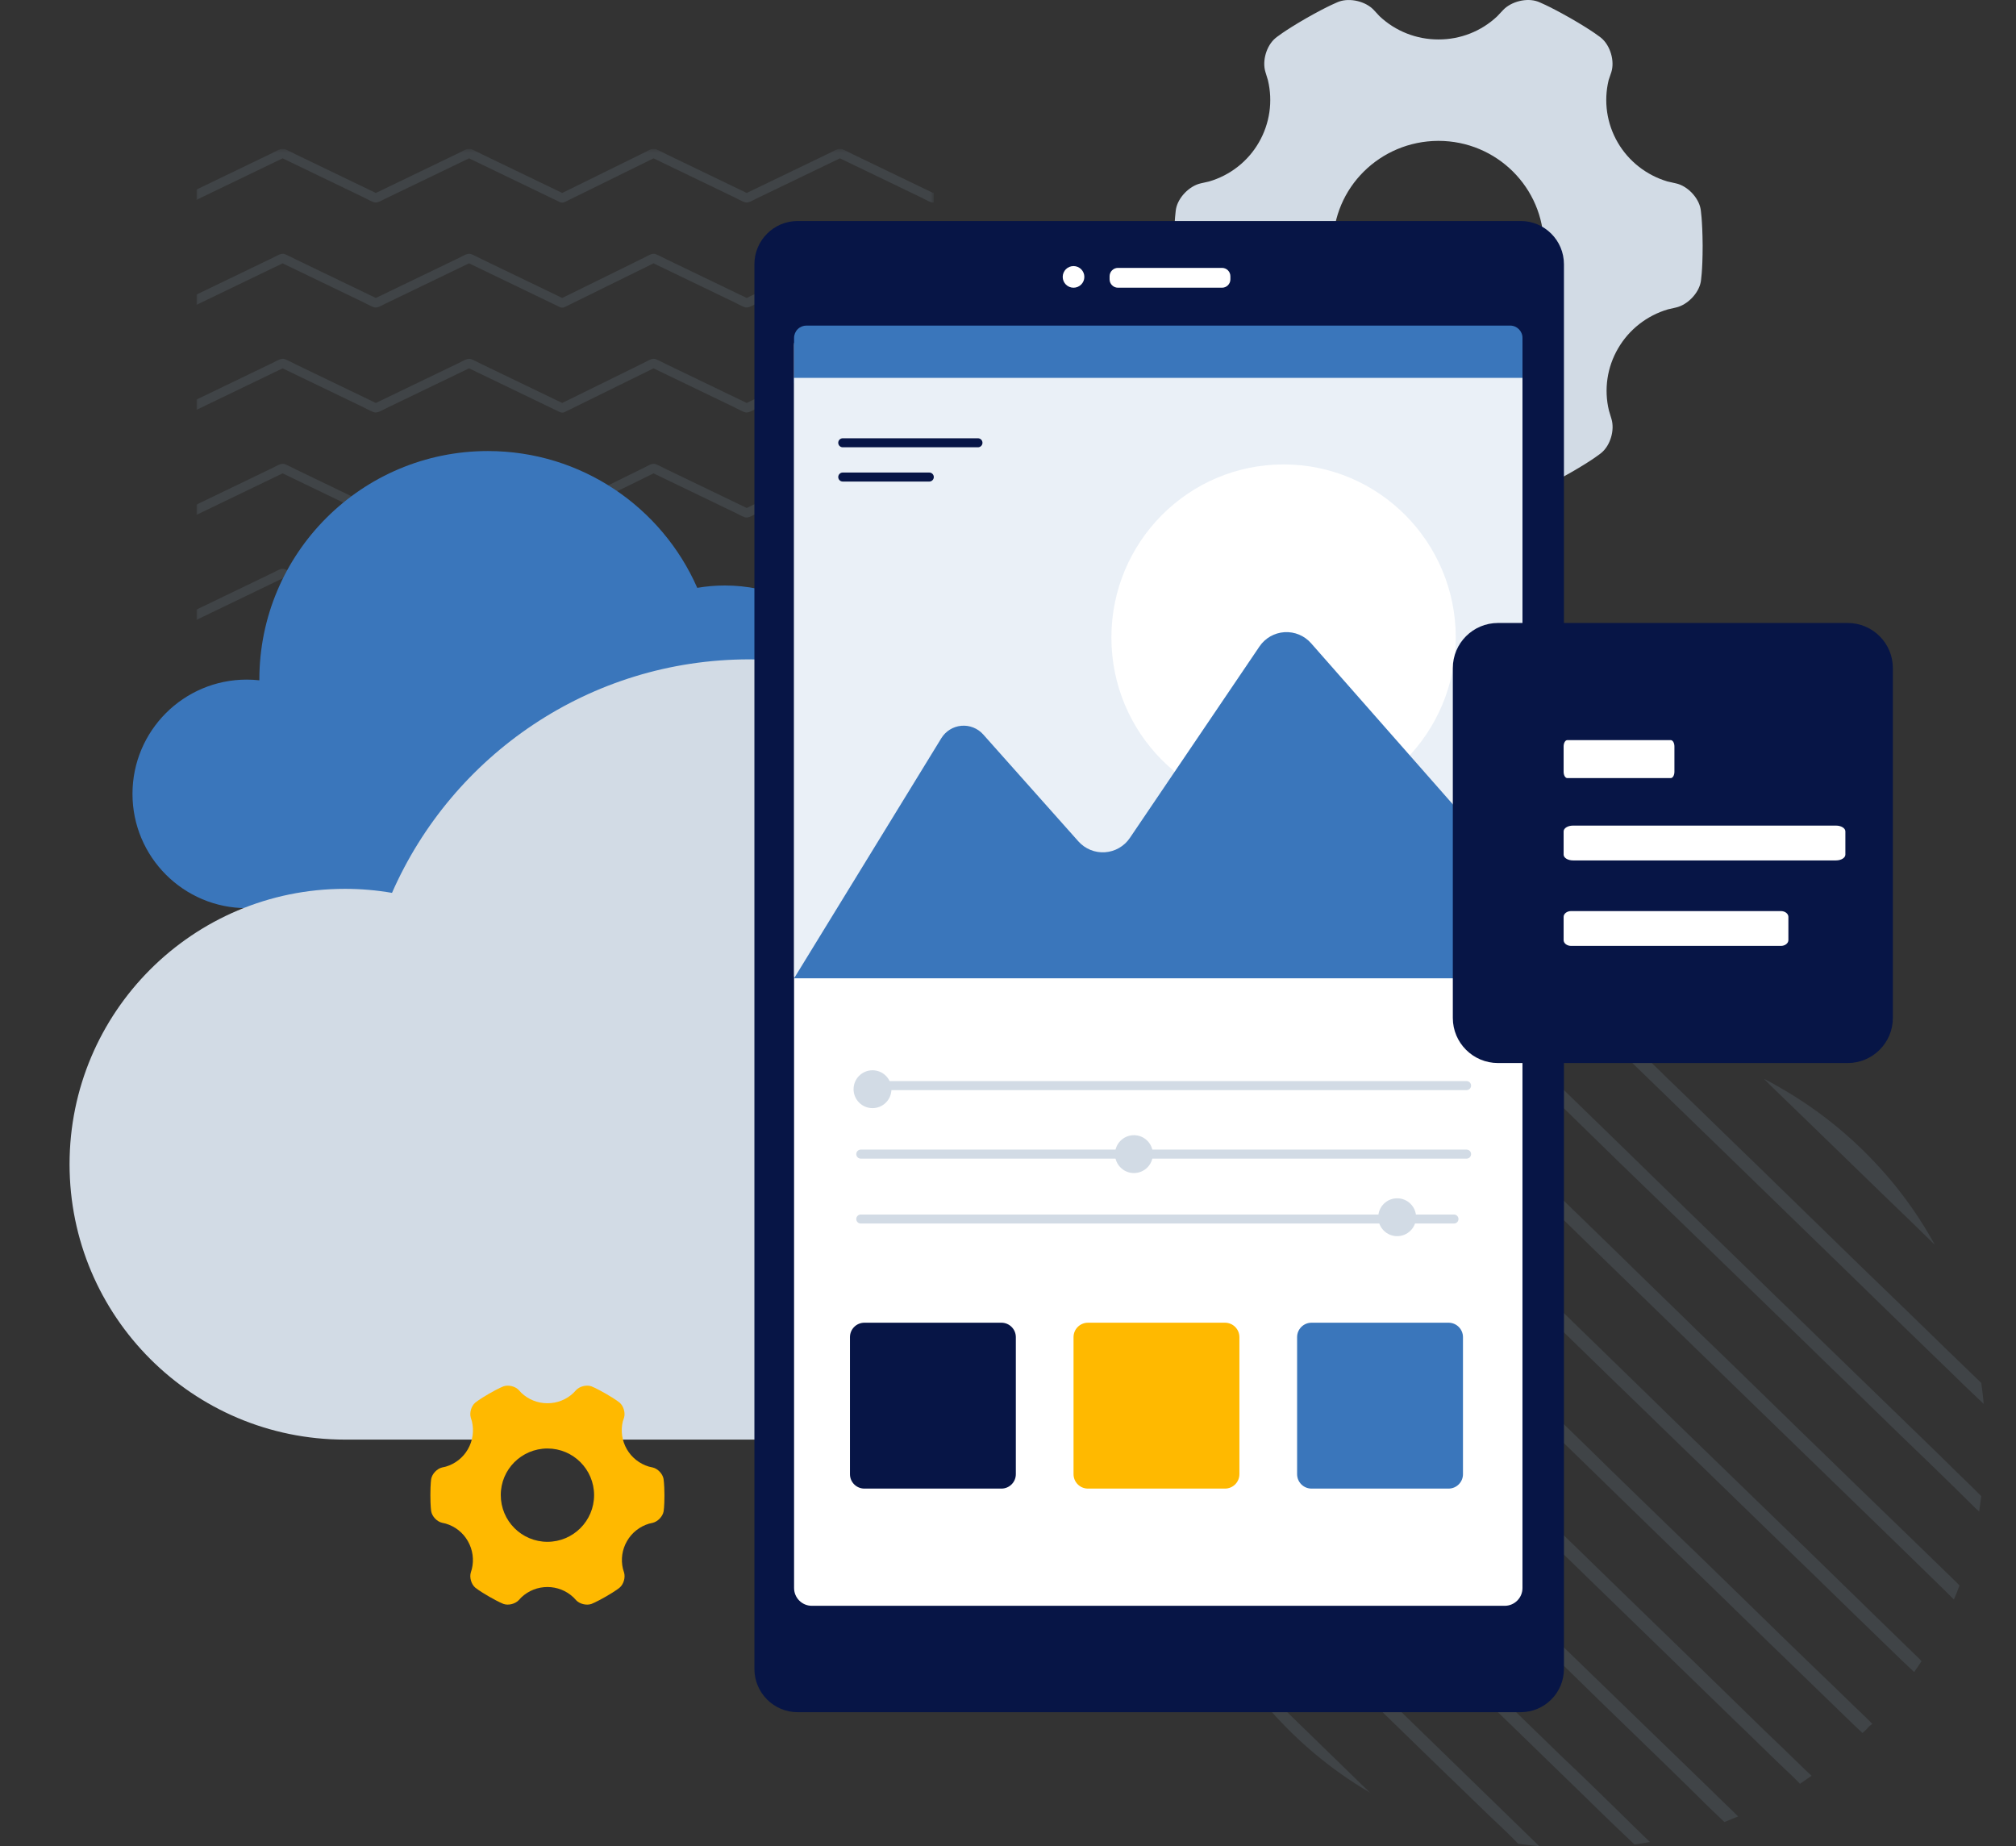
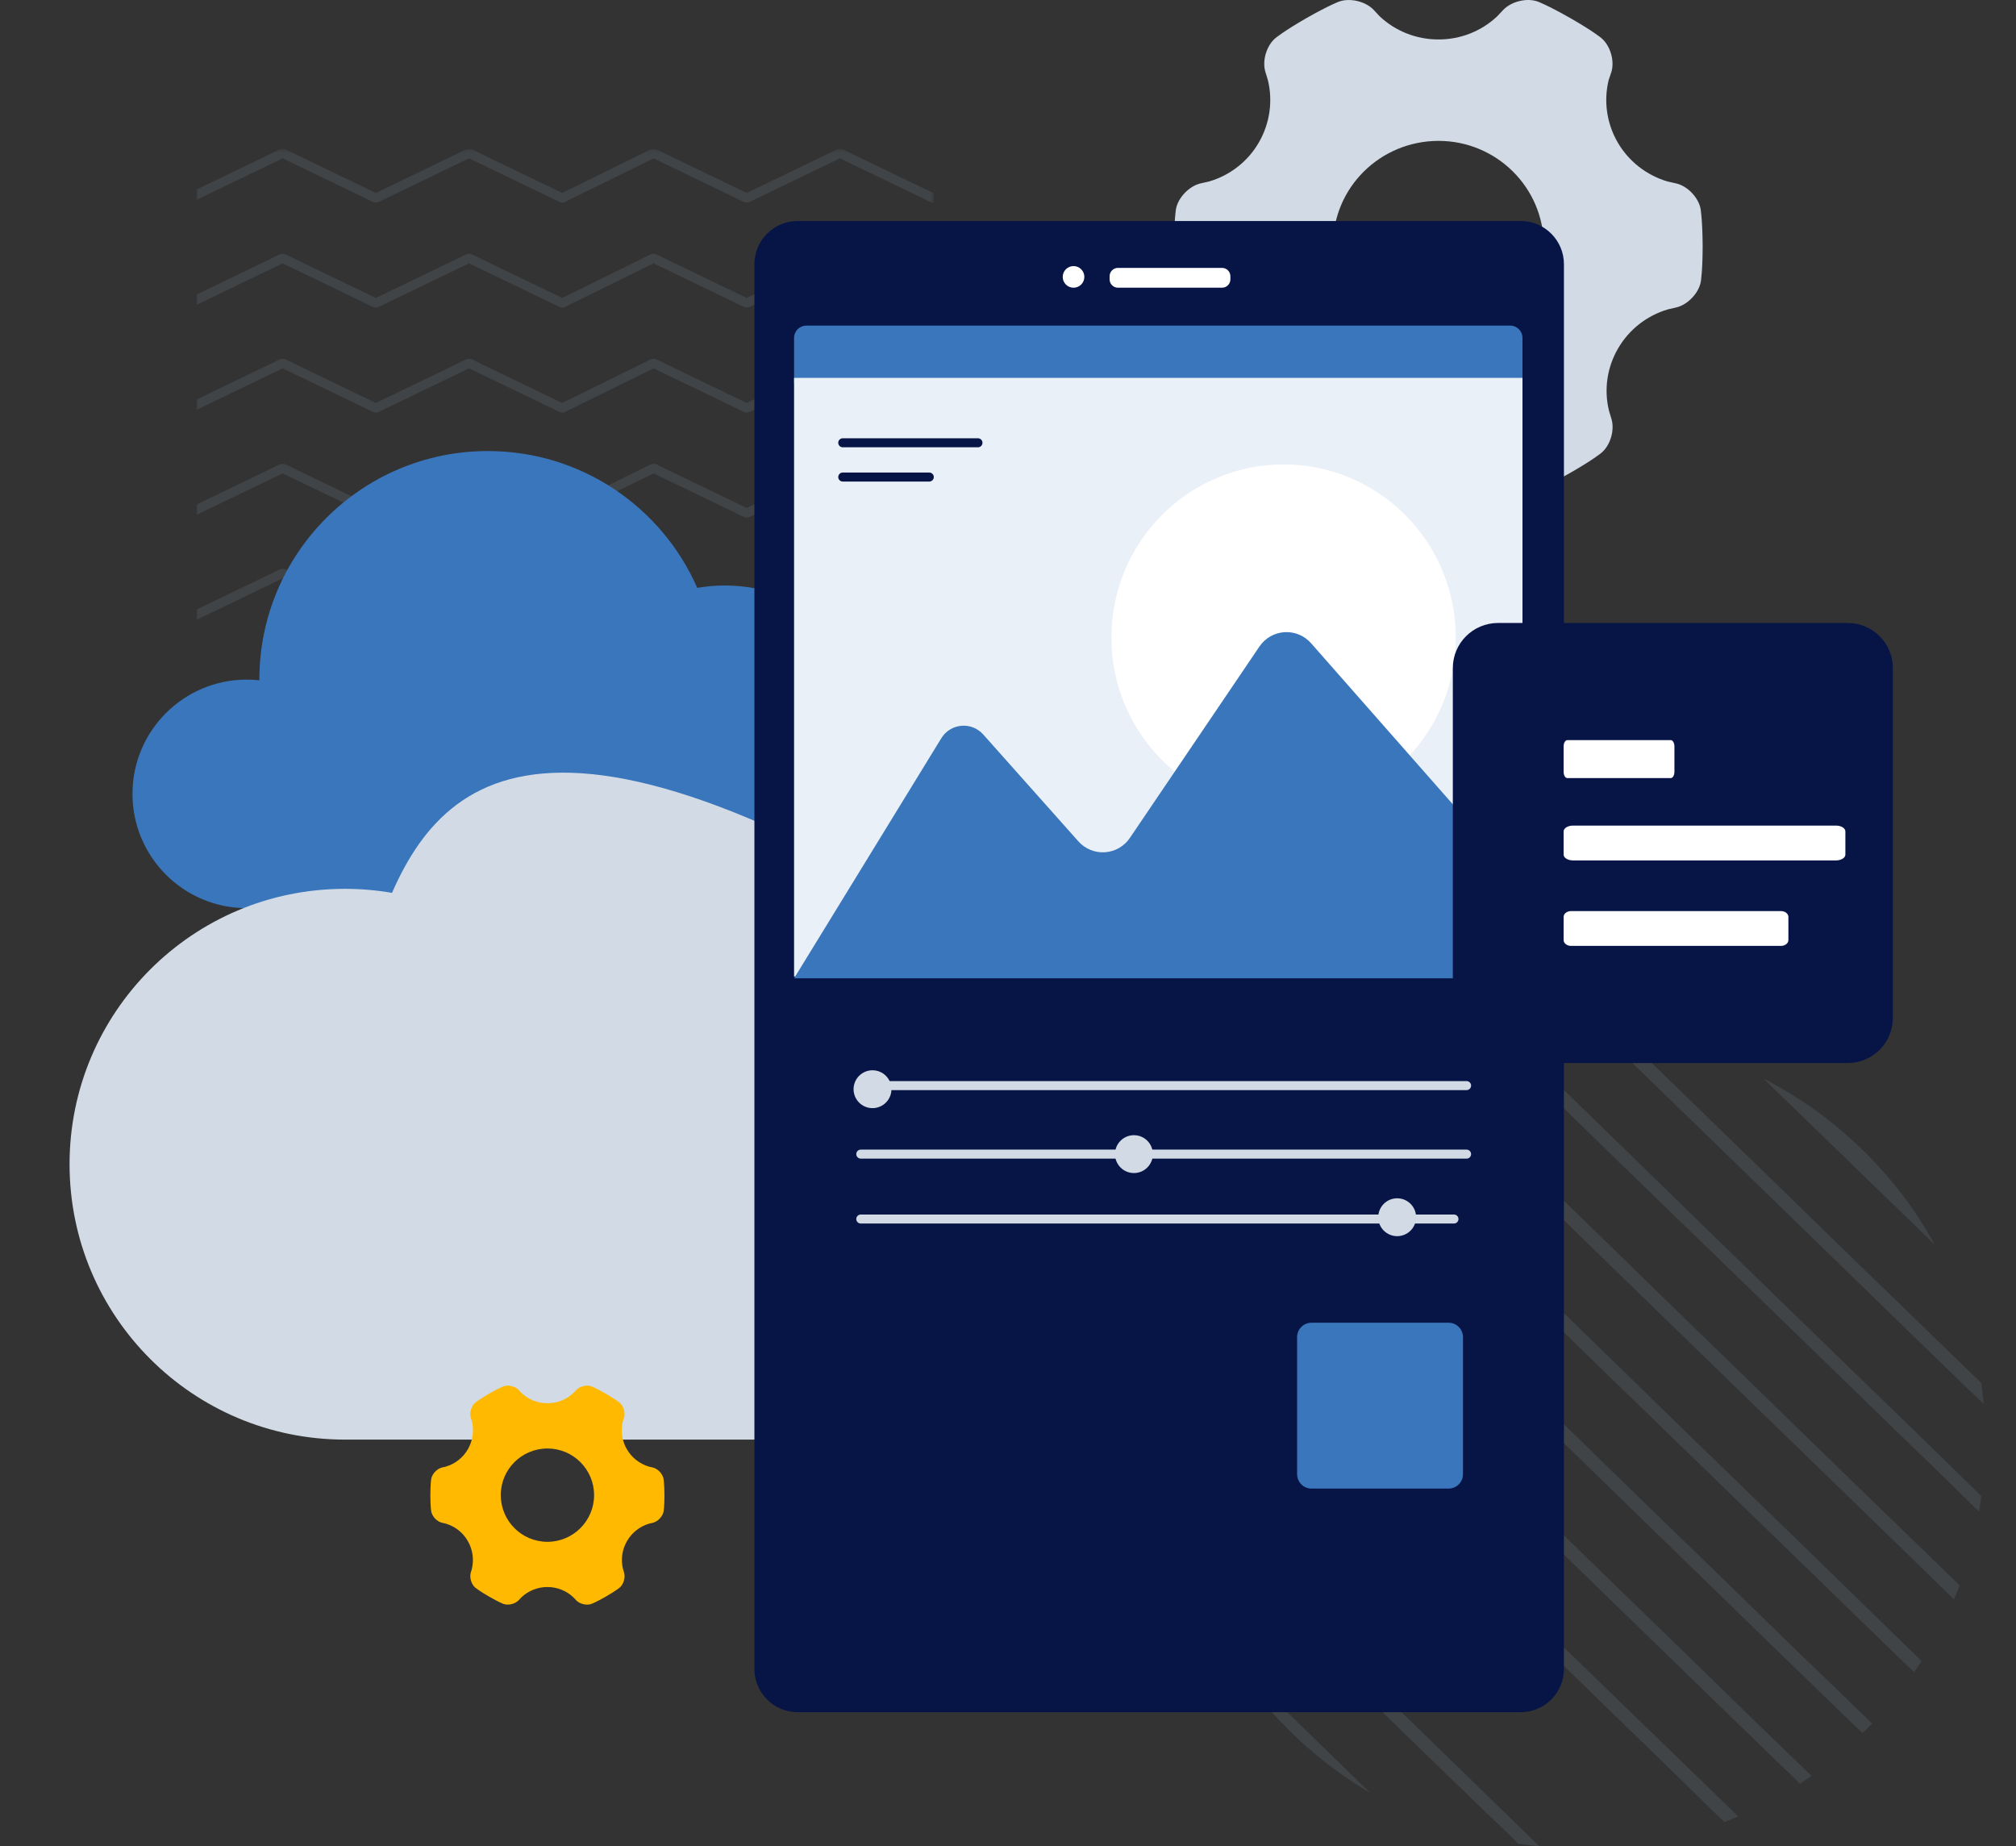
<svg xmlns="http://www.w3.org/2000/svg" width="534" height="489" viewBox="0 0 534 489" fill="none">
  <rect x="0" y="0" width="534" height="489" fill="#333333" stroke="none" />
  <g clip-path="url(#clip0_1830_1151)">
    <mask id="mask0_1830_1151" style="mask-type:luminance" maskUnits="userSpaceOnUse" x="52" y="39" width="196" height="182">
      <path d="M247.38 39.411H52V220.536H247.38V39.411Z" fill="white" />
    </mask>
    <g mask="url(#mask0_1830_1151)">
      <path d="M247.38 51.005L247.167 51.108L225.946 40.882C225.012 40.433 224.082 39.904 223.118 39.52C222.11 39.118 220.986 39.93 220.075 40.369L207.403 46.476L197.79 51.108L176.756 40.97C175.769 40.493 174.782 39.95 173.77 39.531C172.783 39.126 171.849 39.819 170.968 40.253L158.468 46.409L148.923 51.106L127.708 40.882C126.773 40.433 125.847 39.903 124.88 39.52C123.871 39.118 122.748 39.93 121.837 40.369L109.165 46.476L99.552 51.108L78.331 40.882C77.397 40.433 76.467 39.903 75.503 39.52C74.494 39.118 73.371 39.93 72.46 40.369L59.788 46.476L52 50.228V52.976C52.198 52.87 52.392 52.766 52.576 52.677L65.251 46.57L74.861 41.938L96.084 52.163C97.019 52.613 97.948 53.142 98.913 53.526C99.921 53.928 101.045 53.116 101.956 52.677L114.628 46.57L124.241 41.938L145.275 52.073L148.307 53.534C148.488 53.623 148.689 53.668 148.891 53.664C149.118 53.681 149.346 53.636 149.549 53.534L170.709 43.122L173.108 41.941L194.325 52.163C195.26 52.613 196.189 53.142 197.154 53.526C198.162 53.928 199.285 53.116 200.197 52.677L212.872 46.57L222.485 41.938L243.705 52.163C244.64 52.613 245.569 53.142 246.534 53.526C246.806 53.628 247.1 53.657 247.386 53.608L247.38 51.005Z" fill="#758799" fill-opacity="0.2" />
      <path d="M247.38 78.817L247.167 78.92L225.946 68.694C225.012 68.245 224.082 67.716 223.118 67.332C222.11 66.93 220.986 67.742 220.075 68.18L207.399 74.288L197.787 78.92L176.756 68.785C175.769 68.308 174.782 67.764 173.77 67.346C172.783 66.94 171.849 67.634 170.968 68.067L158.468 74.223L148.922 78.917L127.706 68.694C126.772 68.245 125.842 67.716 124.878 67.332C123.87 66.93 122.746 67.742 121.835 68.18L109.165 74.288L99.552 78.92L78.331 68.694C77.397 68.245 76.467 67.716 75.503 67.332C74.494 66.93 73.371 67.742 72.46 68.18L59.788 74.288L52 78.041V80.788C52.198 80.682 52.392 80.578 52.576 80.489L65.251 74.378L74.861 69.75L96.084 79.975C97.019 80.425 97.948 80.954 98.913 81.338C99.921 81.74 101.045 80.928 101.956 80.489L114.628 74.378L124.241 69.746L145.275 79.885L148.307 81.346C148.488 81.435 148.689 81.48 148.891 81.476C149.118 81.493 149.346 81.448 149.549 81.346L170.709 70.93L173.108 69.749L194.325 79.971C195.26 80.421 196.189 80.95 197.154 81.334C198.162 81.736 199.285 80.924 200.197 80.485L212.866 74.378L222.479 69.746L243.699 79.975C244.634 80.425 245.564 80.954 246.528 81.338C246.8 81.44 247.094 81.468 247.38 81.42V78.817Z" fill="#758799" fill-opacity="0.2" />
      <path d="M247.38 106.628L247.167 106.73L225.946 96.505C225.012 96.055 224.082 95.526 223.118 95.142C222.11 94.741 220.986 95.553 220.075 95.991L207.399 102.099L197.787 106.73L176.756 96.595C175.769 96.118 174.782 95.575 173.77 95.156C172.783 94.751 171.849 95.444 170.968 95.878L158.468 102.034L148.923 106.731L127.707 96.509C126.773 96.059 125.843 95.531 124.879 95.147C123.871 94.745 122.747 95.557 121.836 95.995L109.165 102.099L99.552 106.73L78.331 96.505C77.397 96.055 76.467 95.526 75.503 95.142C74.494 94.741 73.371 95.553 72.46 95.991L59.788 102.099L52 105.851V108.599C52.198 108.493 52.392 108.388 52.576 108.3L65.251 102.192L74.861 97.561L96.084 107.784C97.019 108.233 97.948 108.762 98.913 109.147C99.921 109.548 101.045 108.736 101.956 108.297L114.631 102.19L124.244 97.558L145.279 107.694L148.31 109.154C148.492 109.243 148.692 109.288 148.894 109.284C149.122 109.301 149.349 109.257 149.552 109.154L170.71 98.742L173.109 97.561L194.326 107.784C195.261 108.233 196.19 108.762 197.155 109.147C198.163 109.548 199.286 108.736 200.197 108.297L212.873 102.19L222.485 97.558L243.699 107.784C244.634 108.233 245.564 108.762 246.528 109.147C246.8 109.249 247.094 109.277 247.38 109.229V106.628Z" fill="#758799" fill-opacity="0.2" />
      <path d="M247.38 134.44L247.167 134.543L225.946 124.317C225.012 123.867 224.082 123.339 223.118 122.955C222.11 122.553 220.986 123.365 220.075 123.803L207.399 129.911L197.79 134.542L176.756 124.407C175.769 123.93 174.782 123.386 173.77 122.968C172.783 122.562 171.849 123.256 170.968 123.689L158.468 129.845L148.922 134.542L127.706 124.32C126.772 123.87 125.843 123.341 124.878 122.957C123.87 122.556 122.746 123.368 121.835 123.806L109.16 129.913L99.552 134.542L78.331 124.317C77.397 123.867 76.467 123.339 75.503 122.955C74.494 122.553 73.371 123.365 72.46 123.803L59.788 129.911L52 133.664V136.411C52.198 136.305 52.392 136.201 52.576 136.112L65.251 130.005L74.861 125.373L96.082 135.598C97.017 136.048 97.946 136.577 98.911 136.961C99.919 137.363 101.042 136.55 101.953 136.112L114.629 130.005L124.241 125.373L145.276 135.509L148.307 136.969C148.489 137.058 148.69 137.103 148.892 137.099C149.119 137.116 149.347 137.071 149.55 136.969L170.707 126.557L173.107 125.376L194.323 135.598C195.258 136.048 196.188 136.577 197.152 136.961C198.16 137.363 199.284 136.55 200.195 136.112L212.87 130.005L222.483 125.373L243.704 135.598C244.639 136.048 245.568 136.577 246.532 136.961C246.804 137.063 247.098 137.091 247.384 137.043L247.38 134.44Z" fill="#758799" fill-opacity="0.2" />
      <path d="M247.38 162.251L247.167 162.354L225.946 152.128C225.012 151.679 224.082 151.15 223.118 150.766C222.11 150.364 220.986 151.176 220.075 151.615L207.399 157.722L197.787 162.354L176.752 152.219C175.765 151.742 174.779 151.198 173.766 150.78C172.78 150.374 171.845 151.068 170.965 151.501L158.465 157.657L148.92 162.355L127.703 152.133C126.769 151.683 125.84 151.154 124.875 150.77C123.867 150.368 122.744 151.18 121.833 151.619L109.157 157.726L99.545 162.358L78.331 152.128C77.397 151.679 76.467 151.15 75.503 150.766C74.494 150.364 73.371 151.176 72.46 151.615L59.788 157.722L52 161.474V164.222C52.198 164.116 52.392 164.012 52.576 163.923L65.251 157.816L74.861 153.184L96.084 163.41C97.019 163.859 97.948 164.388 98.913 164.772C99.921 165.174 101.045 164.362 101.956 163.923L114.631 157.816L124.244 153.184L145.279 163.32L148.31 164.78C148.492 164.869 148.692 164.914 148.894 164.91C149.122 164.927 149.349 164.883 149.552 164.78L170.71 154.368L173.109 153.187L194.326 163.41C195.261 163.859 196.19 164.388 197.155 164.772C198.163 165.174 199.286 164.362 200.197 163.923L212.873 157.816L222.485 153.184L243.706 163.41C244.641 163.859 245.57 164.388 246.535 164.772C246.807 164.874 247.101 164.903 247.387 164.854L247.38 162.251Z" fill="#758799" fill-opacity="0.2" />
      <path d="M247.38 190.062L247.167 190.165L225.946 179.939C225.012 179.49 224.082 178.961 223.118 178.577C222.11 178.175 220.986 178.987 220.075 179.426L207.399 185.533L197.787 190.165L176.752 180.03C175.765 179.553 174.779 179.01 173.766 178.591C172.78 178.185 171.845 178.879 170.965 179.312L158.465 185.464L148.92 190.162L127.703 179.939C126.769 179.49 125.84 178.961 124.875 178.577C123.867 178.175 122.744 178.987 121.833 179.426L109.157 185.533L99.545 190.165L78.331 179.939C77.397 179.49 76.467 178.961 75.503 178.577C74.494 178.175 73.371 178.987 72.46 179.426L59.788 185.533L52 189.289V192.037C52.198 191.931 52.392 191.827 52.576 191.738L65.251 185.631L74.861 180.995L96.082 191.221C97.017 191.67 97.946 192.199 98.911 192.583C99.919 192.985 101.042 192.173 101.953 191.734L114.629 185.627L124.241 180.995L145.276 191.13L148.307 192.591C148.489 192.68 148.69 192.725 148.892 192.721C149.119 192.738 149.347 192.694 149.55 192.591L170.707 182.179L173.107 180.998L194.323 191.221C195.258 191.67 196.188 192.199 197.152 192.583C198.16 192.985 199.284 192.173 200.195 191.734L212.87 185.627L222.483 180.995L243.704 191.221C244.639 191.67 245.568 192.199 246.532 192.583C246.804 192.685 247.098 192.714 247.384 192.665L247.38 190.062Z" fill="#758799" fill-opacity="0.2" />
-       <path d="M247.38 217.874L247.167 217.976L225.946 207.751C225.012 207.301 224.082 206.772 223.118 206.388C222.11 205.986 220.986 206.799 220.075 207.237L207.399 213.344L197.787 217.976L176.756 207.839C175.769 207.362 174.782 206.819 173.77 206.4C172.783 205.995 171.849 206.689 170.968 207.122L158.468 213.274L148.923 217.971L127.707 207.749C126.773 207.299 125.843 206.771 124.879 206.387C123.871 205.984 122.747 206.797 121.836 207.235L109.16 213.343L99.552 217.976L78.331 207.751C77.397 207.301 76.467 206.772 75.503 206.388C74.494 205.986 73.371 206.799 72.46 207.237L59.788 213.344L52 217.097V219.844C52.198 219.738 52.392 219.634 52.576 219.546L65.251 213.438L74.861 208.806L96.082 219.032C97.017 219.482 97.946 220.01 98.911 220.394C99.919 220.796 101.042 219.984 101.953 219.546L114.629 213.438L124.241 208.806L145.276 218.941L148.307 220.402C148.489 220.492 148.69 220.536 148.892 220.532C149.119 220.55 149.347 220.505 149.55 220.402L170.707 209.991L173.107 208.81L194.323 219.032C195.258 219.482 196.188 220.01 197.152 220.394C198.16 220.796 199.284 219.984 200.195 219.546L212.87 213.438L222.483 208.806L243.704 219.032C244.639 219.482 245.568 220.01 246.532 220.394C246.804 220.496 247.098 220.525 247.384 220.476L247.38 217.874Z" fill="#758799" fill-opacity="0.2" />
    </g>
  </g>
  <path fill-rule="evenodd" clip-rule="evenodd" d="M65.36 180C66.489 180 67.603 180.064 68.7 180.184C68.7 180.123 68.698 180.061 68.698 180C68.698 146.567 95.801 119.464 129.234 119.464C154.023 119.464 175.328 134.366 184.69 155.698C187.064 155.289 189.505 155.073 191.996 155.073C215.596 155.073 234.727 174.205 234.727 197.805C234.727 221.404 215.596 240.536 191.996 240.536H65.36C48.643 240.536 35.092 226.984 35.092 210.268C35.092 193.551 48.643 180 65.36 180Z" fill="#3A76BB" />
-   <path fill-rule="evenodd" clip-rule="evenodd" d="M307.515 277.964C305.588 277.964 303.686 278.073 301.813 278.279C301.813 278.173 301.817 278.069 301.817 277.964C301.817 220.897 255.555 174.636 198.489 174.636C156.177 174.636 119.812 200.071 103.833 236.483C99.78 235.785 95.614 235.417 91.362 235.417C51.08 235.417 18.425 268.072 18.425 308.354C18.425 348.636 51.08 381.291 91.362 381.291H307.515C336.048 381.291 359.179 358.161 359.179 329.628C359.179 301.094 336.048 277.964 307.515 277.964Z" fill="#D2DBE5" />
-   <path d="M322.75 376.768C327.869 381.78 333.081 386.793 338.2 391.805C344.342 397.838 350.485 403.778 356.627 409.719C363.235 416.123 369.75 422.528 376.357 428.932C382.872 435.337 389.387 441.648 395.902 447.96C401.858 453.715 407.815 459.562 413.771 465.317C418.704 469.958 423.543 474.692 428.383 479.426C431.268 482.303 434.153 485.088 437.038 487.872C435.642 488.151 434.246 488.336 432.943 488.522C431.64 487.315 430.337 486.016 429.034 484.809C425.591 481.561 422.24 478.219 418.797 474.878C414.05 470.237 409.211 465.596 404.464 460.955C398.787 455.478 393.203 450.002 387.526 444.526C381.476 438.678 375.427 432.738 369.377 426.89C363.421 421.136 357.372 415.288 351.415 409.44C345.924 404.15 340.526 398.859 335.035 393.568C330.475 389.206 326.008 384.843 321.54 380.481C318.469 377.603 315.491 374.633 312.42 371.663C311.675 370.921 310.931 370.271 310.279 369.528C310.465 368.043 310.651 366.651 310.837 365.166C311.117 365.444 311.303 365.63 311.582 365.908C315.305 369.528 319.027 373.148 322.75 376.768Z" fill="#758799" fill-opacity="0.2" />
+   <path fill-rule="evenodd" clip-rule="evenodd" d="M307.515 277.964C305.588 277.964 303.686 278.073 301.813 278.279C301.813 278.173 301.817 278.069 301.817 277.964C156.177 174.636 119.812 200.071 103.833 236.483C99.78 235.785 95.614 235.417 91.362 235.417C51.08 235.417 18.425 268.072 18.425 308.354C18.425 348.636 51.08 381.291 91.362 381.291H307.515C336.048 381.291 359.179 358.161 359.179 329.628C359.179 301.094 336.048 277.964 307.515 277.964Z" fill="#D2DBE5" />
  <path d="M317.073 400.808C326.38 409.811 335.594 418.815 344.901 427.818C355.51 438.214 366.213 448.609 376.916 459.005C385.758 467.637 394.599 476.177 403.44 484.809C404.836 486.201 406.326 487.593 407.722 488.986C405.86 488.8 403.999 488.614 402.138 488.336C398.787 484.809 394.971 481.467 391.528 478.033C383.71 470.515 375.985 462.996 368.261 455.478C359.326 446.846 350.392 438.121 341.457 429.489C334.105 422.342 326.659 415.102 319.307 407.955C316.515 405.263 313.63 402.479 310.838 399.694C310.465 397.745 310.279 395.888 310 393.939C312.327 396.26 314.653 398.487 317.073 400.808Z" fill="#758799" fill-opacity="0.2" />
  <path d="M325.821 438.864C329.172 442.112 332.522 445.361 335.966 448.61C342.387 454.829 348.809 461.14 355.231 467.359C357.837 469.865 360.35 472.371 362.956 474.878C362.956 474.878 362.862 474.877 362.862 474.785C352.253 468.566 342.946 460.676 334.849 451.116C331.592 447.31 328.613 443.226 325.821 438.864Z" fill="#758799" fill-opacity="0.2" />
  <path d="M476.127 442.391C470.077 436.543 463.935 430.603 457.885 424.663C450.626 417.608 443.46 410.647 436.2 403.593C428.476 396.074 420.751 388.556 413.026 381.038C405.395 373.519 397.67 366.094 390.038 358.668C382.965 351.893 375.985 345.024 369.005 338.248C363.235 332.679 357.558 327.11 351.787 321.541C347.879 317.828 344.063 314.023 340.154 310.31C339.502 309.66 338.851 309.103 338.292 308.453C339.13 307.525 339.968 306.69 340.805 305.854C342.201 307.154 343.504 308.453 344.807 309.753C349.181 314.023 353.556 318.199 357.93 322.469C364.072 328.409 370.122 334.35 376.264 340.29C383.524 347.345 390.69 354.306 397.949 361.36C405.674 368.878 413.399 376.397 421.123 383.915C428.755 391.433 436.479 398.859 444.111 406.284C451.184 413.06 458.164 419.929 465.144 426.705C470.915 432.367 476.685 437.936 482.455 443.505C486.364 447.218 490.18 451.023 494.089 454.736C494.74 455.386 495.299 455.943 495.95 456.592L495.857 456.685C495.671 456.778 495.392 456.964 495.206 457.149C494.647 457.799 493.996 458.449 493.344 459.006C491.948 457.706 490.552 456.407 489.249 455.107C484.875 450.837 480.501 446.661 476.127 442.391Z" fill="#758799" fill-opacity="0.2" />
  <path d="M489.715 337.227C478.732 326.553 467.844 315.972 456.861 305.297C447.834 296.572 438.806 287.755 429.779 279.03C428.103 277.359 426.428 275.781 424.753 274.203C426.614 274.296 428.569 274.482 430.43 274.667C431.454 275.688 432.478 276.616 433.501 277.637C436.107 280.236 438.806 282.742 441.412 285.341C449.416 293.045 457.327 300.842 465.331 308.546C474.544 317.55 483.851 326.553 493.065 335.556C500.79 342.982 508.421 350.407 516.053 357.833C518.938 360.617 521.916 363.495 524.801 366.279C525.08 368.136 525.267 369.992 525.453 371.849C522.94 369.435 520.427 367.115 518.007 364.701C508.514 355.512 499.114 346.416 489.715 337.227Z" fill="#758799" fill-opacity="0.2" />
  <path d="M501.162 313.001C505.164 317.828 508.886 323.211 512.051 328.873C512.237 329.152 512.33 329.43 512.516 329.709C508.049 325.346 503.582 320.984 499.114 316.714C492.227 310.031 485.34 303.348 478.453 296.665C474.73 293.045 470.915 289.425 467.192 285.712C468.309 286.269 469.519 286.919 470.635 287.569C482.362 294.159 492.506 302.605 501.162 313.001Z" fill="#758799" fill-opacity="0.2" />
  <path d="M512.051 388.463C506.746 383.358 501.534 378.346 496.322 373.241C490.18 367.207 483.944 361.267 477.802 355.234C471.194 348.829 464.493 342.332 457.885 335.928C451.277 329.523 444.669 323.119 438.062 316.714C432.105 310.959 426.056 305.112 420.099 299.264C415.26 294.53 410.327 289.704 405.395 284.97C402.416 282.093 399.345 279.122 396.274 276.152C397.67 275.874 399.159 275.595 400.555 275.41C401.858 276.709 403.068 277.916 404.371 279.122C407.907 282.464 411.351 285.898 414.795 289.24C419.634 293.973 424.474 298.614 429.313 303.348C434.99 308.917 440.761 314.486 446.438 320.056C452.58 325.996 458.723 332.029 464.865 337.97C470.915 343.91 477.057 349.758 483.107 355.698C488.691 361.081 494.182 366.465 499.766 371.848C504.326 376.304 508.886 380.666 513.447 385.122C516.518 388.185 519.589 391.155 522.661 394.125C523.405 394.868 524.057 395.517 524.801 396.26C524.615 397.652 524.429 398.951 524.243 400.344C523.963 400.065 523.684 399.787 523.312 399.508C519.589 395.796 515.867 392.176 512.051 388.463Z" fill="#758799" fill-opacity="0.2" />
  <path d="M502.558 408.976C496.788 403.407 491.017 397.745 485.247 392.176C478.453 385.586 471.566 378.903 464.772 372.313C457.42 365.166 450.16 358.112 442.808 350.964C435.549 343.91 428.289 336.856 421.03 329.802C414.422 323.304 407.721 316.9 401.113 310.403C395.716 305.205 390.225 299.914 384.827 294.623C381.104 291.004 377.474 287.476 373.751 283.856C373.565 283.671 373.472 283.578 373.286 283.392C374.496 282.835 375.706 282.279 377.009 281.814C378.405 283.207 379.894 284.506 381.29 285.991C385.199 289.89 389.201 293.695 393.203 297.594C398.694 302.977 404.278 308.361 409.769 313.744C416.377 320.056 422.891 326.46 429.499 332.865C436.479 339.733 443.553 346.509 450.533 353.378C457.513 360.061 464.4 366.836 471.38 373.612C477.709 379.831 484.13 385.957 490.459 392.176C495.671 397.188 500.883 402.293 506.094 407.305C509.631 410.74 513.168 414.174 516.704 417.608C517.449 418.351 518.286 419.094 519.031 419.929C518.566 421.228 518.1 422.435 517.542 423.642C516.704 422.806 515.867 421.971 515.029 421.136C510.841 417.051 506.746 413.06 502.558 408.976Z" fill="#758799" fill-opacity="0.2" />
  <path d="M440.668 466.895C435.176 461.604 429.685 456.221 424.194 450.93C417.68 444.526 411.165 438.214 404.65 431.902C397.67 425.034 390.69 418.258 383.71 411.482C376.823 404.799 369.843 398.024 362.956 391.341C356.627 385.215 350.391 379.088 344.063 372.962C338.944 367.95 333.732 362.938 328.613 357.926C325.077 354.492 321.633 351.15 318.097 347.716C317.352 346.973 316.515 346.231 315.77 345.488C316.235 344.281 316.608 343.075 317.073 341.868C317.911 342.611 318.748 343.446 319.586 344.189C323.681 348.18 327.869 352.264 331.964 356.255C337.641 361.917 343.411 367.486 349.181 373.055C355.975 379.738 362.769 386.328 369.563 392.918C376.823 399.973 384.082 407.027 391.341 414.081C398.601 421.135 405.767 428.097 413.026 435.151C419.634 441.556 426.242 447.96 432.85 454.365C438.248 459.562 443.646 464.853 449.044 470.051C452.673 473.578 456.396 477.198 460.026 480.725C460.119 480.818 460.305 481.004 460.398 481.096C459.188 481.56 457.978 482.117 456.768 482.582C455.279 481.189 453.883 479.797 452.394 478.405C448.578 474.599 444.576 470.701 440.668 466.895Z" fill="#758799" fill-opacity="0.2" />
  <path d="M490.366 426.797C484.41 420.95 478.36 415.102 472.311 409.254C465.144 402.293 457.978 395.332 450.812 388.37C443.087 380.945 435.456 373.426 427.731 366.001C420.192 358.668 412.561 351.243 405.022 343.91C398.042 337.227 391.155 330.451 384.175 323.675C378.405 318.106 372.728 312.63 367.051 307.061C363.235 303.348 359.326 299.543 355.51 295.83C355.045 295.366 354.579 294.994 354.114 294.53C355.138 293.788 356.162 293.138 357.185 292.396C358.581 293.788 360.07 295.18 361.466 296.572C365.748 300.749 370.029 304.833 374.31 309.01C380.266 314.858 386.223 320.612 392.179 326.367C399.252 333.236 406.232 340.012 413.305 346.88C420.844 354.213 428.382 361.546 435.921 368.878C443.366 376.211 450.905 383.451 458.35 390.691C465.144 397.281 472.031 403.964 478.825 410.554C484.41 416.03 489.994 421.414 495.578 426.89C499.393 430.603 503.116 434.223 506.932 437.935C507.584 438.585 508.328 439.235 508.98 439.977C508.328 440.998 507.677 441.927 507.025 442.855C505.815 441.741 504.698 440.627 503.488 439.513C499.114 435.244 494.74 431.067 490.366 426.797Z" fill="#758799" fill-opacity="0.2" />
  <path d="M459.653 455.849C453.697 450.095 447.833 444.34 441.877 438.585C434.897 431.809 427.824 424.941 420.844 418.165C413.305 410.832 405.86 403.592 398.321 396.26C390.876 389.02 383.43 381.78 375.985 374.54C369.191 367.95 362.397 361.36 355.603 354.77C350.019 349.386 344.435 343.91 338.851 338.526C335.128 334.907 331.312 331.194 327.589 327.574C326.845 326.831 326.1 326.182 325.356 325.439C326.007 324.418 326.659 323.397 327.31 322.376C328.427 323.49 329.637 324.604 330.754 325.625C335.128 329.801 339.409 334.071 343.783 338.248C349.833 344.096 355.882 350.036 361.932 355.884C369.098 362.845 376.264 369.806 383.43 376.768C391.155 384.193 398.787 391.619 406.418 399.044C413.957 406.377 421.588 413.803 429.127 421.135C436.014 427.818 442.994 434.594 449.881 441.277C455.558 446.846 461.235 452.322 466.912 457.891C470.821 461.604 474.637 465.317 478.453 469.03C478.918 469.494 479.384 469.865 479.849 470.329C478.825 471.072 477.801 471.721 476.778 472.464C475.382 470.979 473.893 469.587 472.404 468.194C468.122 464.11 463.934 459.934 459.653 455.849Z" fill="#758799" fill-opacity="0.2" />
  <path fill-rule="evenodd" clip-rule="evenodd" d="M381.018 92.713C365.62 92.713 353.108 80.317 353.108 64.987C353.055 49.755 365.527 37.364 380.965 37.311C380.982 37.311 381 37.311 381.018 37.311C396.407 37.311 408.918 49.707 408.918 65.03C408.891 80.317 396.407 92.704 381.018 92.713ZM450.457 55.344C449.915 52.323 446.984 49.232 443.921 48.568L441.638 48.05C436.094 46.391 431.401 42.708 428.515 37.751C425.6 32.744 424.736 26.827 426.1 21.212L426.818 19.088C427.737 16.145 426.546 12.079 424.158 10.068C424.158 10.068 422.014 8.272 415.996 4.819C409.95 1.384 407.36 0.425 407.36 0.425C404.421 -0.645 400.309 0.382 398.156 2.644L396.573 4.327C392.389 8.276 386.816 10.47 381.027 10.448C375.205 10.464 369.603 8.251 365.401 4.275L363.879 2.635C361.761 0.374 357.623 -0.628 354.674 0.425C354.674 0.425 352.05 1.384 346.013 4.819C339.968 8.298 337.842 10.094 337.842 10.094C335.462 12.087 334.272 16.11 335.191 19.088L335.847 21.238C337.196 26.845 336.333 32.749 333.432 37.751C330.551 42.749 325.819 46.449 320.23 48.076L318.035 48.568C315.025 49.258 312.059 52.306 311.499 55.344C311.499 55.344 311 58.072 311 64.995C311 71.918 311.499 74.637 311.499 74.637C312.042 77.693 314.972 80.749 318.035 81.414L320.178 81.906C325.777 83.537 330.519 87.249 333.397 92.264C336.407 97.47 337.133 103.391 335.812 108.804L335.191 110.902C334.272 113.845 335.462 117.911 337.85 119.923C337.85 119.923 339.994 121.718 346.013 125.171C352.059 128.624 354.657 129.565 354.657 129.565C357.588 130.635 361.709 129.608 363.861 127.346L365.365 125.741C374.115 117.479 387.903 117.488 396.643 125.758L398.148 127.372C400.265 129.625 404.404 130.635 407.351 129.582C407.351 129.582 409.976 128.624 416.022 125.188C422.059 121.735 424.175 119.94 424.175 119.94C426.564 117.954 427.754 113.897 426.835 110.919L426.179 108.743C424.824 103.156 425.688 97.269 428.594 92.291C431.489 87.291 436.223 83.582 441.813 81.932L443.965 81.439C446.975 80.749 449.941 77.702 450.501 74.663C450.501 74.663 451 71.935 451 65.021C450.947 58.089 450.457 55.344 450.457 55.344Z" fill="#D2DBE5" />
  <path d="M402.798 58.534H211.29C204.96 58.534 199.828 63.665 199.828 69.996V442.027C199.828 448.357 204.96 453.489 211.29 453.489H402.798C409.128 453.489 414.259 448.357 414.259 442.027V69.996C414.259 63.665 409.128 58.534 402.798 58.534Z" fill="#071546" />
-   <path d="M215.044 86.711H398.566C401.167 86.711 403.275 88.819 403.275 91.42V420.603C403.275 423.204 401.167 425.312 398.566 425.312H215.044C212.443 425.312 210.335 423.204 210.335 420.603V91.42C210.335 88.819 212.443 86.711 215.044 86.711Z" fill="white" />
  <path d="M213.637 86.233H400.001C401.809 86.233 403.275 87.692 403.275 89.492V101.515H210.335V89.492C210.335 88.623 210.684 87.79 211.304 87.178C211.924 86.566 212.764 86.226 213.637 86.233Z" fill="#3A76BB" />
  <path d="M284.359 76.204C285.941 76.204 287.224 74.921 287.224 73.339C287.224 71.756 285.941 70.473 284.359 70.473C282.776 70.473 281.493 71.756 281.493 73.339C281.493 74.921 282.776 76.204 284.359 76.204Z" fill="white" />
  <path d="M403.275 100.083H210.335V258.638H403.275V100.083Z" fill="#EAF0F7" />
  <path d="M323.687 70.951H296.131C294.905 70.951 293.91 71.945 293.91 73.171V73.983C293.91 75.21 294.905 76.204 296.131 76.204H323.687C324.914 76.204 325.908 75.21 325.908 73.983V73.171C325.908 71.945 324.914 70.951 323.687 70.951Z" fill="white" />
  <path d="M339.996 214.701C365.185 214.701 385.605 194.174 385.605 168.854C385.605 143.533 365.185 123.006 339.996 123.006C314.808 123.006 294.388 143.533 294.388 168.854C294.388 194.174 314.808 214.701 339.996 214.701Z" fill="white" />
  <path d="M210.335 259.115L249.344 195.515C250.493 193.643 252.457 192.426 254.642 192.231C256.827 192.037 258.975 192.888 260.435 194.527L285.642 222.843C287.419 224.84 290.015 225.905 292.68 225.728C295.344 225.552 297.778 224.154 299.276 221.94L333.609 171.227C335.111 169.007 337.555 167.608 340.227 167.438C342.899 167.268 345.5 168.346 347.271 170.357L403.275 233.997V259.115H210.335Z" fill="#3A76BB" />
  <path d="M259.047 116.082C259.707 116.082 260.241 116.616 260.241 117.275C260.241 117.91 259.747 118.428 259.123 118.467L259.047 118.469H223.229C222.57 118.469 222.035 117.935 222.035 117.275C222.035 116.641 222.529 116.123 223.154 116.084L223.229 116.082H259.047Z" fill="#071546" />
  <path d="M246.153 125.156C246.812 125.156 247.347 125.69 247.347 126.35C247.347 126.984 246.852 127.502 246.228 127.541L246.153 127.544H223.229C222.57 127.544 222.035 127.009 222.035 126.35C222.035 125.716 222.529 125.197 223.154 125.158L223.229 125.156H246.153Z" fill="#071546" />
  <path d="M388.47 286.337C389.13 286.337 389.664 286.872 389.664 287.531C389.664 288.165 389.17 288.684 388.546 288.723L388.47 288.725H228.005C227.346 288.725 226.811 288.191 226.811 287.531C226.811 286.897 227.305 286.379 227.929 286.34L228.005 286.337H388.47Z" fill="#D2DBE5" />
  <path d="M388.47 304.485C389.13 304.485 389.664 305.02 389.664 305.679C389.664 306.313 389.17 306.832 388.546 306.871L388.47 306.873H228.005C227.346 306.873 226.811 306.339 226.811 305.679C226.811 305.045 227.305 304.527 227.929 304.488L228.005 304.485H388.47Z" fill="#D2DBE5" />
  <path d="M385.127 321.678C385.787 321.678 386.321 322.213 386.321 322.872C386.321 323.506 385.827 324.025 385.203 324.063L385.127 324.066H228.005C227.346 324.066 226.811 323.531 226.811 322.872C226.811 322.238 227.305 321.719 227.929 321.68L228.005 321.678H385.127Z" fill="#D2DBE5" />
  <path d="M265.256 350.333H228.96C226.85 350.333 225.139 352.043 225.139 354.153V390.449C225.139 392.559 226.85 394.269 228.96 394.269H265.256C267.366 394.269 269.076 392.559 269.076 390.449V354.153C269.076 352.043 267.366 350.333 265.256 350.333Z" fill="#071546" />
-   <path d="M324.475 350.333H288.179C286.069 350.333 284.359 352.043 284.359 354.153V390.449C284.359 392.559 286.069 394.269 288.179 394.269H324.475C326.585 394.269 328.296 392.559 328.296 390.449V354.153C328.296 352.043 326.585 350.333 324.475 350.333Z" fill="#FFB900" />
  <path d="M383.695 350.333H347.399C345.289 350.333 343.578 352.043 343.578 354.153V390.449C343.578 392.559 345.289 394.269 347.399 394.269H383.695C385.805 394.269 387.515 392.559 387.515 390.449V354.153C387.515 352.043 385.805 350.333 383.695 350.333Z" fill="#3A76BB" />
  <path d="M231.109 293.501C233.879 293.501 236.124 291.256 236.124 288.487C236.124 285.717 233.879 283.472 231.109 283.472C228.34 283.472 226.095 285.717 226.095 288.487C226.095 291.256 228.34 293.501 231.109 293.501Z" fill="#D2DBE5" />
  <path d="M300.358 310.694C303.127 310.694 305.372 308.449 305.372 305.679C305.372 302.91 303.127 300.665 300.358 300.665C297.588 300.665 295.343 302.91 295.343 305.679C295.343 308.449 297.588 310.694 300.358 310.694Z" fill="#D2DBE5" />
  <path d="M370.084 327.409C372.853 327.409 375.098 325.164 375.098 322.394C375.098 319.625 372.853 317.38 370.084 317.38C367.314 317.38 365.069 319.625 365.069 322.394C365.069 325.164 367.314 327.409 370.084 327.409Z" fill="#D2DBE5" />
  <path d="M489.405 165H396.802C390.187 165 384.825 170.349 384.825 176.947V269.61C384.825 276.208 390.187 281.557 396.802 281.557H489.405C496.02 281.557 501.382 276.208 501.382 269.61V176.947C501.382 170.349 496.02 165 489.405 165Z" fill="#071546" />
  <path fill-rule="evenodd" clip-rule="evenodd" d="M415.152 206.088C414.611 206.088 414.174 205.338 414.174 204.411V197.702C414.174 196.776 414.611 196.026 415.152 196.026H442.544C443.085 196.026 443.523 196.776 443.523 197.702V204.411C443.523 205.338 443.085 206.088 442.544 206.088H415.152Z" fill="white" />
  <path fill-rule="evenodd" clip-rule="evenodd" d="M486.316 227.89H416.662C415.286 227.89 414.174 227.203 414.174 226.353V220.203C414.174 219.354 415.286 218.667 416.662 218.667H486.316C487.691 218.667 488.804 219.354 488.804 220.203V226.353C488.804 227.203 487.691 227.89 486.316 227.89Z" fill="white" />
  <path fill-rule="evenodd" clip-rule="evenodd" d="M416.158 250.531C415.061 250.531 414.174 249.843 414.174 248.994V242.843C414.174 241.995 415.061 241.307 416.158 241.307H471.725C472.822 241.307 473.71 241.995 473.71 242.843V248.994C473.71 249.843 472.822 250.531 471.725 250.531H416.158Z" fill="white" />
  <path fill-rule="evenodd" clip-rule="evenodd" d="M145.008 408.364C138.189 408.364 132.648 402.834 132.648 395.994C132.624 389.198 138.148 383.67 144.984 383.647C144.992 383.647 145 383.647 145.008 383.647C151.823 383.647 157.364 389.177 157.364 396.013C157.352 402.834 151.823 408.36 145.008 408.364ZM175.76 391.692C175.519 390.344 174.221 388.965 172.865 388.669L171.854 388.438C169.399 387.698 167.32 386.054 166.042 383.843C164.751 381.609 164.369 378.969 164.973 376.464L165.291 375.516C165.698 374.203 165.171 372.389 164.113 371.492C164.113 371.492 163.164 370.691 160.498 369.15C157.821 367.617 156.674 367.19 156.674 367.19C155.372 366.712 153.551 367.171 152.598 368.179L151.896 368.931C150.044 370.693 147.576 371.671 145.012 371.661C142.433 371.668 139.953 370.681 138.092 368.907L137.418 368.176C136.48 367.167 134.647 366.72 133.341 367.19C133.341 367.19 132.179 367.617 129.506 369.15C126.829 370.702 125.887 371.503 125.887 371.503C124.833 372.393 124.306 374.188 124.713 375.516L125.004 376.475C125.601 378.977 125.219 381.611 123.934 383.843C122.658 386.073 120.563 387.723 118.088 388.449L117.115 388.669C115.782 388.977 114.469 390.336 114.221 391.692C114.221 391.692 114 392.909 114 395.998C114 399.087 114.221 400.3 114.221 400.3C114.461 401.663 115.759 403.026 117.115 403.323L118.064 403.542C120.544 404.27 122.644 405.927 123.919 408.164C125.252 410.487 125.573 413.128 124.988 415.543L124.713 416.479C124.306 417.792 124.833 419.606 125.891 420.504C125.891 420.504 126.84 421.305 129.506 422.845C132.183 424.386 133.334 424.806 133.334 424.806C134.632 425.283 136.457 424.825 137.41 423.816L138.076 423.1C141.951 419.414 148.057 419.418 151.928 423.107L152.594 423.828C153.531 424.833 155.364 425.283 156.67 424.814C156.67 424.814 157.832 424.386 160.51 422.853C163.183 421.313 164.12 420.512 164.12 420.512C165.178 419.626 165.705 417.816 165.298 416.487L165.008 415.516C164.408 413.023 164.791 410.397 166.077 408.176C167.359 405.945 169.456 404.29 171.932 403.554L172.885 403.334C174.218 403.026 175.531 401.667 175.779 400.311C175.779 400.311 176 399.094 176 396.009C175.977 392.917 175.76 391.692 175.76 391.692Z" fill="#FFB900" />
  <defs>
    <clipPath id="clip0_1830_1151">
      <rect width="195.38" height="181.125" fill="white" transform="translate(52 39.411)" />
    </clipPath>
  </defs>
</svg>